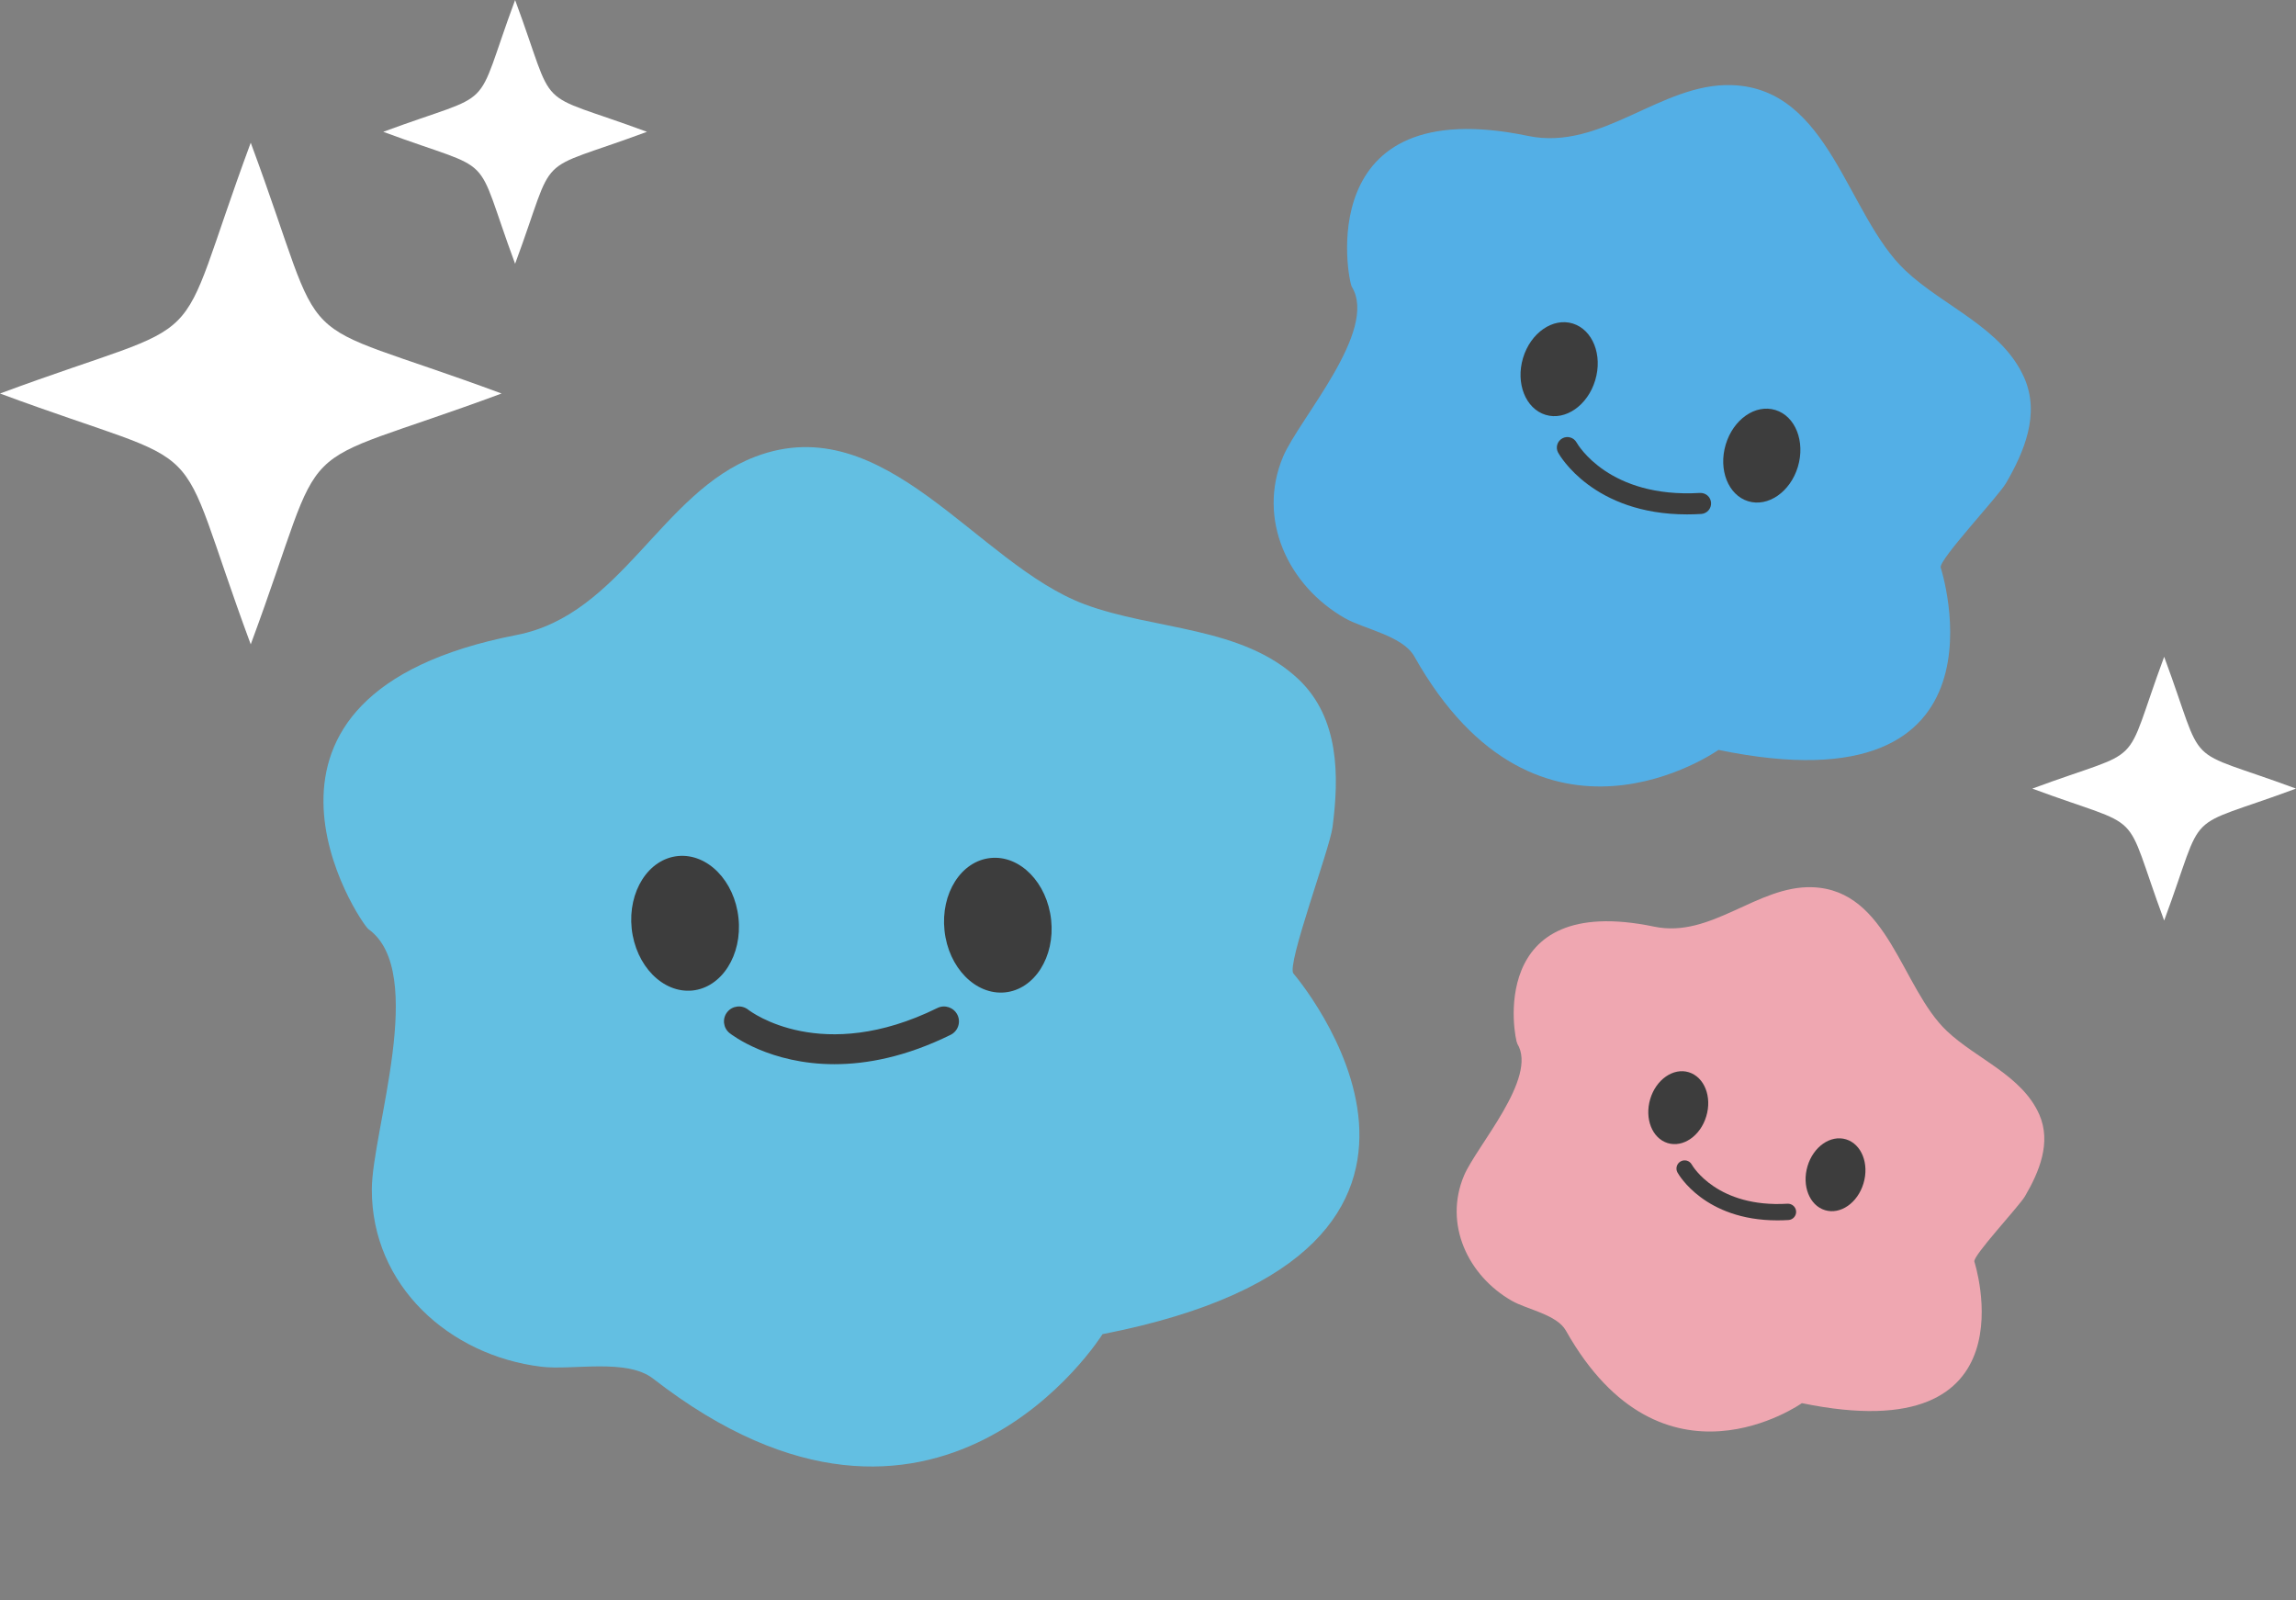
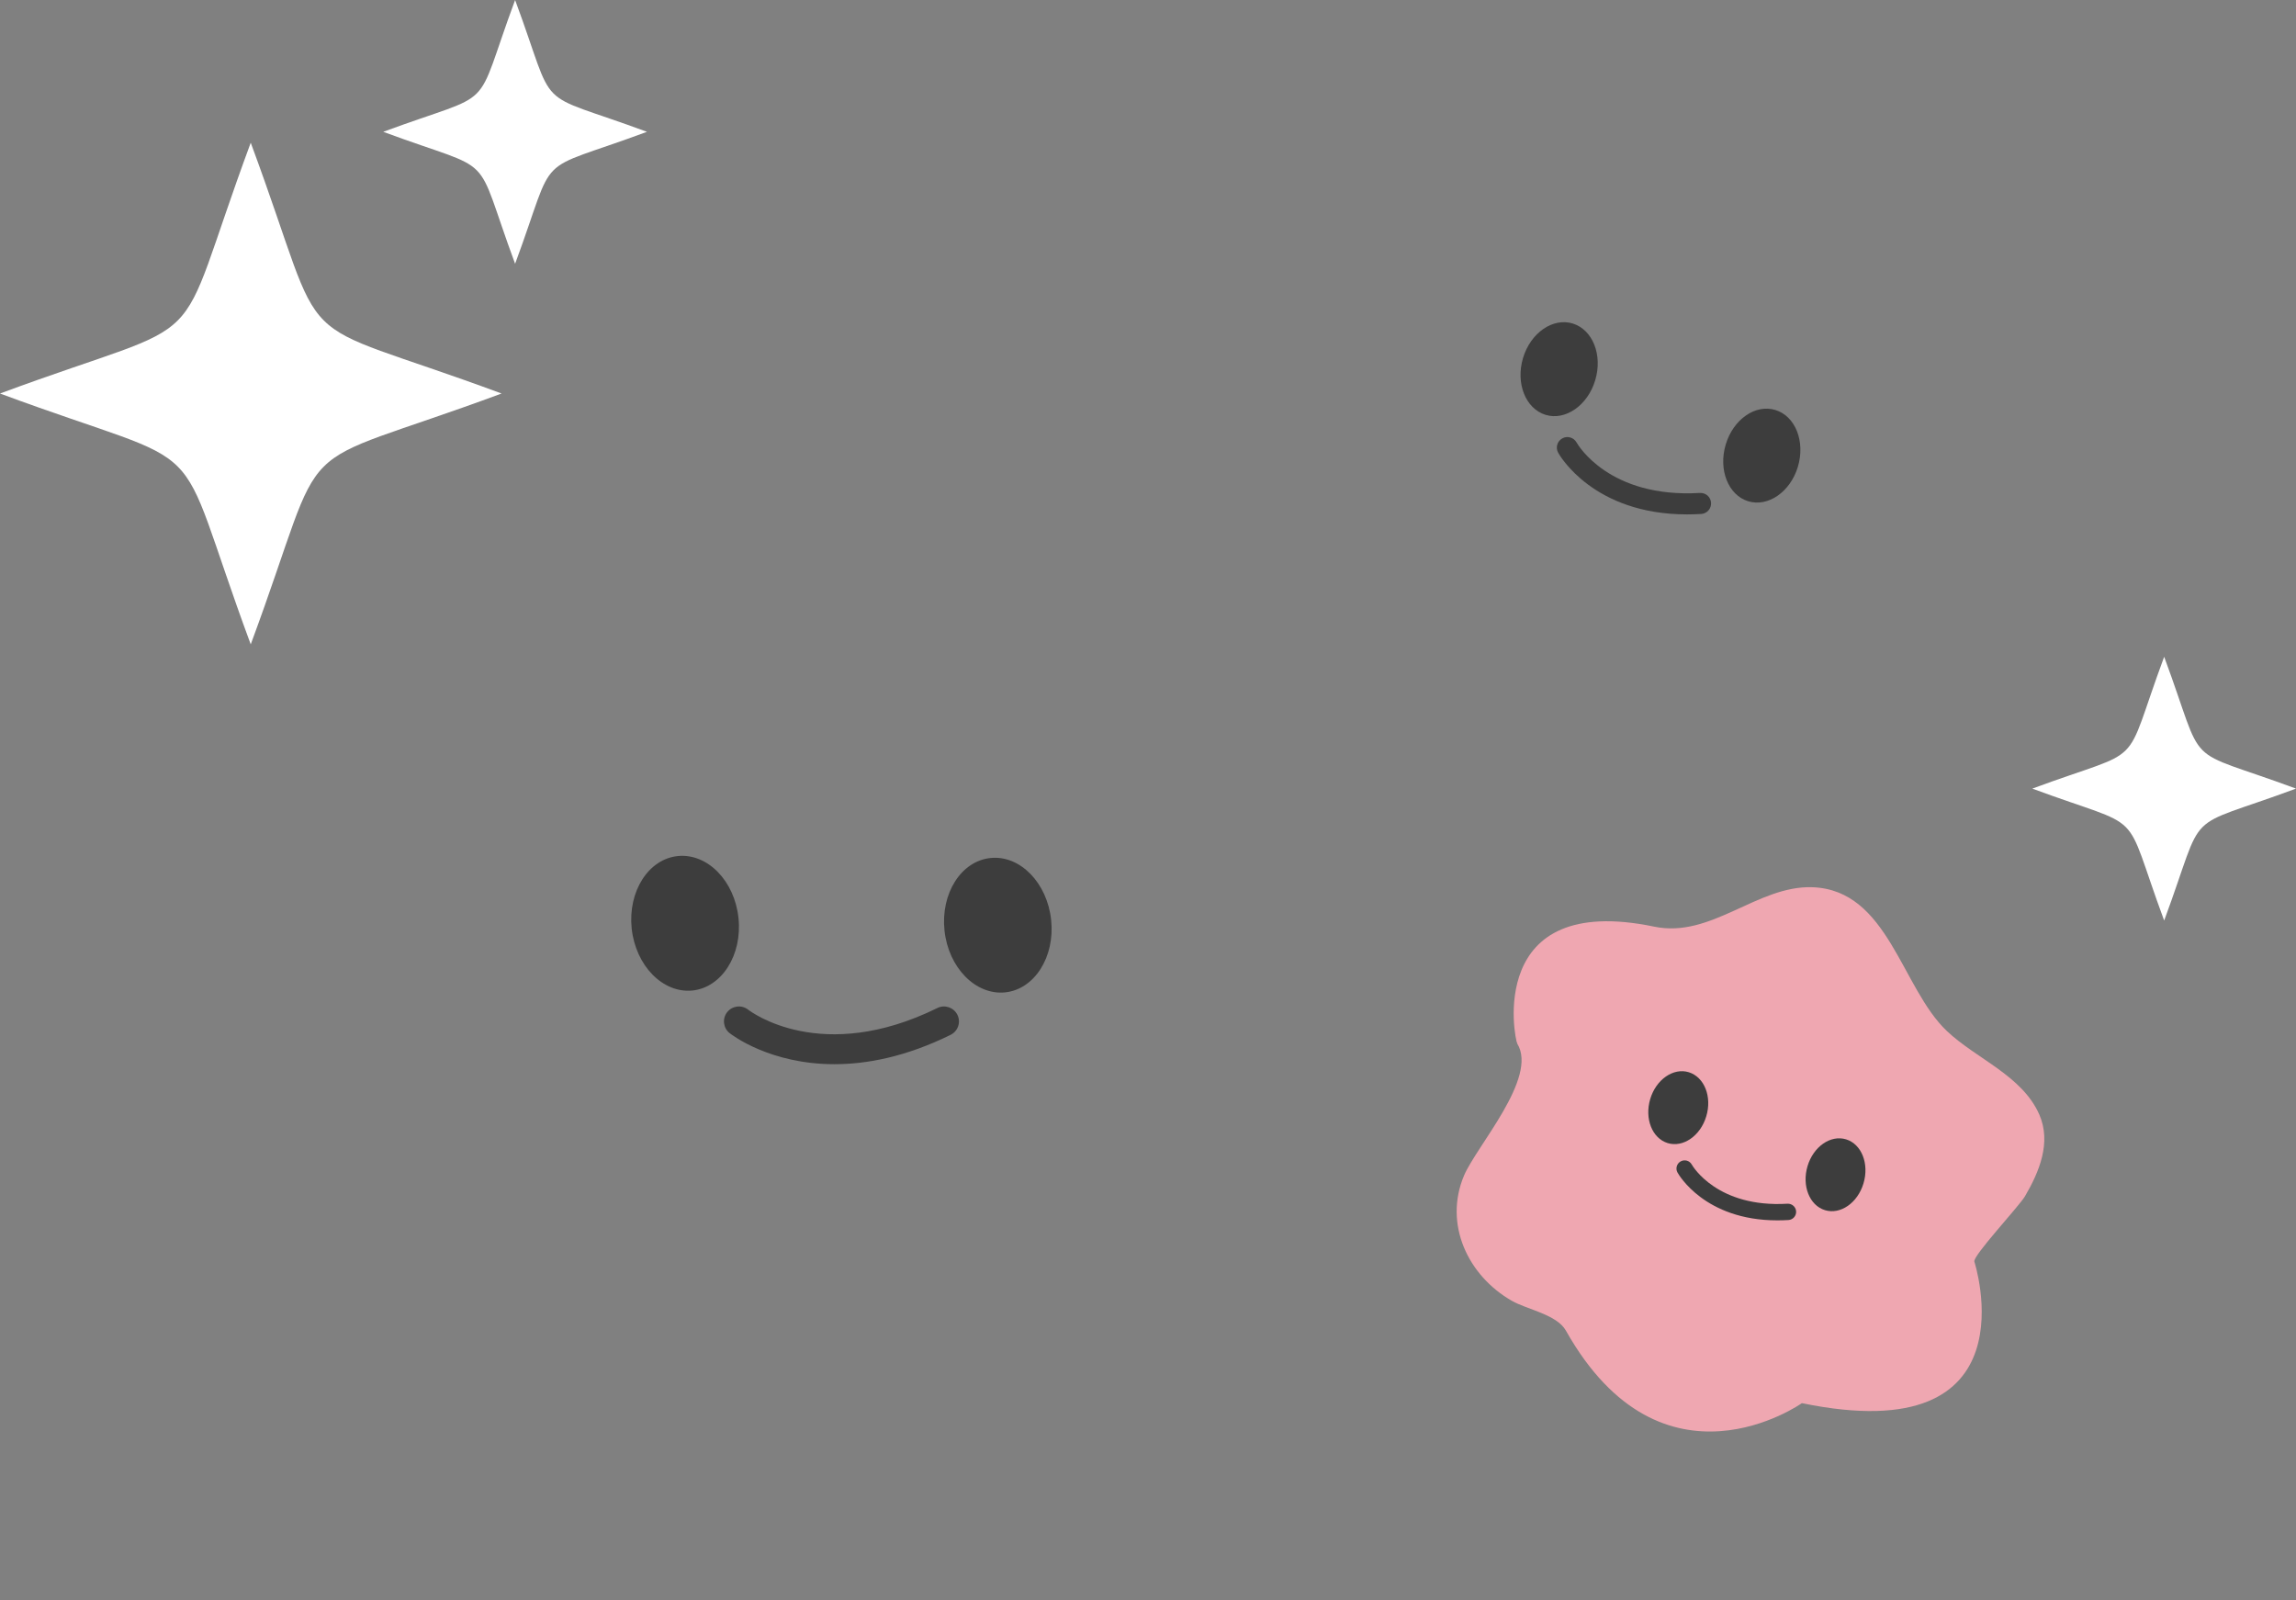
<svg xmlns="http://www.w3.org/2000/svg" fill="#000000" height="111.5" preserveAspectRatio="xMidYMid meet" version="1" viewBox="0.0 0.0 160.0 111.5" width="160" zoomAndPan="magnify">
  <rect x="0.0" y="0.0" width="160.0" height="111.5" fill="#808080" stroke="none" />
  <g id="change1_1">
-     <path d="M25.681,64.748c-0.578-0.418-11.234-16.313,10.317-20.502c7.309-1.417,10.075-9.934,16.646-12.429 c9.064-3.438,15.423,7.469,22.917,10.281c4.856,1.825,11.007,1.513,14.94,5.245c2.836,2.699,2.823,6.745,2.358,10.293 c-0.2,1.538-3.223,9.613-2.725,10.198c0,0,16.609,19.284-13.302,25.13c0,0-11.523,18.502-31.322,3.096 c-1.85-1.429-5.604-0.562-7.789-0.827c-6.411-0.781-11.826-5.65-11.81-12.361C25.927,78.802,29.813,67.721,25.681,64.748z" fill="#63bfe2" />
-   </g>
+     </g>
  <g id="change2_1">
-     <path d="M94.203,19.982c-0.266-0.428-2.856-13.661,12.284-10.51c5.136,1.07,9.255-3.712,14.204-3.541 c6.83,0.234,7.992,9.054,12.092,12.922c2.657,2.51,6.743,3.983,8.284,7.479c1.104,2.528-0.007,5.152-1.275,7.332 c-0.552,0.945-4.717,5.368-4.551,5.885c0,0,5.541,17.054-15.486,12.704c0,0-12.53,8.884-21.2-6.519 c-0.811-1.435-3.488-1.894-4.837-2.661c-3.953-2.255-6.139-6.895-4.305-11.251C90.529,29.183,96.076,23.04,94.203,19.982z" fill="#53afe6" />
-   </g>
+     </g>
  <g id="change3_1">
    <path d="M105.736,72.727c-0.199-0.332-2.212-10.603,9.54-8.158c3.98,0.831,7.183-2.88,11.022-2.747 c5.295,0.183,6.198,7.025,9.381,10.028c2.066,1.947,5.229,3.089,6.431,5.807c0.857,1.96-0.006,3.996-0.989,5.687 c-0.433,0.734-3.661,4.166-3.535,4.568c0,0,4.306,13.234-12.019,9.859c0,0-9.719,6.893-16.449-5.06 c-0.631-1.116-2.711-1.468-3.754-2.066c-3.069-1.747-4.77-5.348-3.342-8.729C102.886,79.865,107.191,75.099,105.736,72.727z" fill="#efa7b1" />
  </g>
  <g fill="#3d3d3d" id="change4_1">
    <path d="M51.462,63.964c-0.272-2.588-2.159-4.515-4.219-4.315c-2.054,0.203-3.495,2.462-3.223,5.053 c0.279,2.584,2.166,4.518,4.226,4.318C50.292,68.813,51.738,66.548,51.462,63.964z" />
    <path d="M69.035,59.785c-2.053,0.203-3.491,2.465-3.216,5.053c0.272,2.581,2.163,4.514,4.216,4.312 c2.05-0.206,3.491-2.468,3.216-5.049C72.974,61.512,71.087,59.579,69.035,59.785z" />
-     <path d="M65.323,70.238c-8.053,3.967-12.98,0.277-13.188,0.114c-0.452-0.353-1.103-0.276-1.46,0.174 c-0.356,0.451-0.28,1.106,0.171,1.463c0.163,0.129,2.813,2.164,7.304,2.164c2.26,0,4.985-0.515,8.094-2.046 c0.517-0.254,0.729-0.879,0.475-1.395C66.462,70.197,65.838,69.983,65.323,70.238z" />
+     <path d="M65.323,70.238c-8.053,3.967-12.98,0.277-13.188,0.114c-0.452-0.353-1.103-0.276-1.46,0.174 c-0.356,0.451-0.28,1.106,0.171,1.463c0.163,0.129,2.813,2.164,7.304,2.164c2.26,0,4.985-0.515,8.094-2.046 c0.517-0.254,0.729-0.879,0.475-1.395C66.462,70.197,65.838,69.983,65.323,70.238" />
    <path d="M111.164,26.498c0.532-1.757-0.173-3.522-1.562-3.955c-1.388-0.427-2.942,0.648-3.468,2.404 c-0.524,1.757,0.173,3.526,1.568,3.958C109.084,29.33,110.639,28.252,111.164,26.498z" />
    <path d="M123.72,28.569c-1.389-0.428-2.937,0.648-3.461,2.407c-0.525,1.75,0.173,3.523,1.562,3.95 c1.388,0.425,2.942-0.651,3.468-2.405C125.813,30.764,125.116,28.995,123.72,28.569z" />
    <path d="M118.55,35.813c0.404-0.024,0.712-0.373,0.688-0.777c-0.024-0.405-0.366-0.706-0.777-0.688 c-6.325,0.377-8.506-3.357-8.596-3.517c-0.196-0.352-0.641-0.482-0.995-0.285c-0.354,0.196-0.484,0.642-0.288,0.997 c0.102,0.184,2.449,4.3,8.979,4.3C117.879,35.843,118.209,35.833,118.55,35.813z" />
    <path d="M118.904,77.783c0.412-1.362-0.133-2.734-1.216-3.069c-1.076-0.333-2.285,0.505-2.69,1.867 s0.133,2.737,1.216,3.069C117.29,79.981,118.499,79.145,118.904,77.783z" />
    <path d="M128.65,79.391c-1.083-0.333-2.285,0.505-2.69,1.867s0.133,2.737,1.216,3.066 c1.076,0.329,2.278-0.505,2.684-1.867C130.271,81.091,129.726,79.723,128.65,79.391z" />
    <path d="M124.562,83.875c-4.883,0.292-6.599-2.604-6.669-2.729c-0.151-0.273-0.495-0.374-0.772-0.221 c-0.275,0.152-0.375,0.498-0.224,0.773c0.079,0.143,1.901,3.337,6.961,3.337c0.25,0,0.509-0.008,0.774-0.024 c0.313-0.019,0.553-0.29,0.533-0.604C125.146,84.094,124.871,83.859,124.562,83.875z" />
  </g>
  <g fill="#ffffff" id="change5_1">
    <path d="M17.473,9.945C11.752,25.394,15.45,21.697,0,27.42c15.45,5.724,11.752,2.025,17.473,17.479 C23.2,29.445,19.499,33.144,34.953,27.42C19.499,21.697,23.2,25.394,17.473,9.945z" />
    <path d="M35.896,0c-3.01,8.124-1.063,6.177-9.188,9.185c8.125,3.013,6.179,1.069,9.188,9.195 c3.01-8.125,1.063-6.182,9.188-9.195C36.958,6.177,38.906,8.124,35.896,0z" />
    <path d="M150.813,45.765c-3.009,8.124-1.063,6.177-9.188,9.185c8.125,3.015,6.179,1.07,9.188,9.193 c3.01-8.124,1.063-6.179,9.188-9.193C151.876,51.942,153.823,53.889,150.813,45.765z" />
  </g>
</svg>